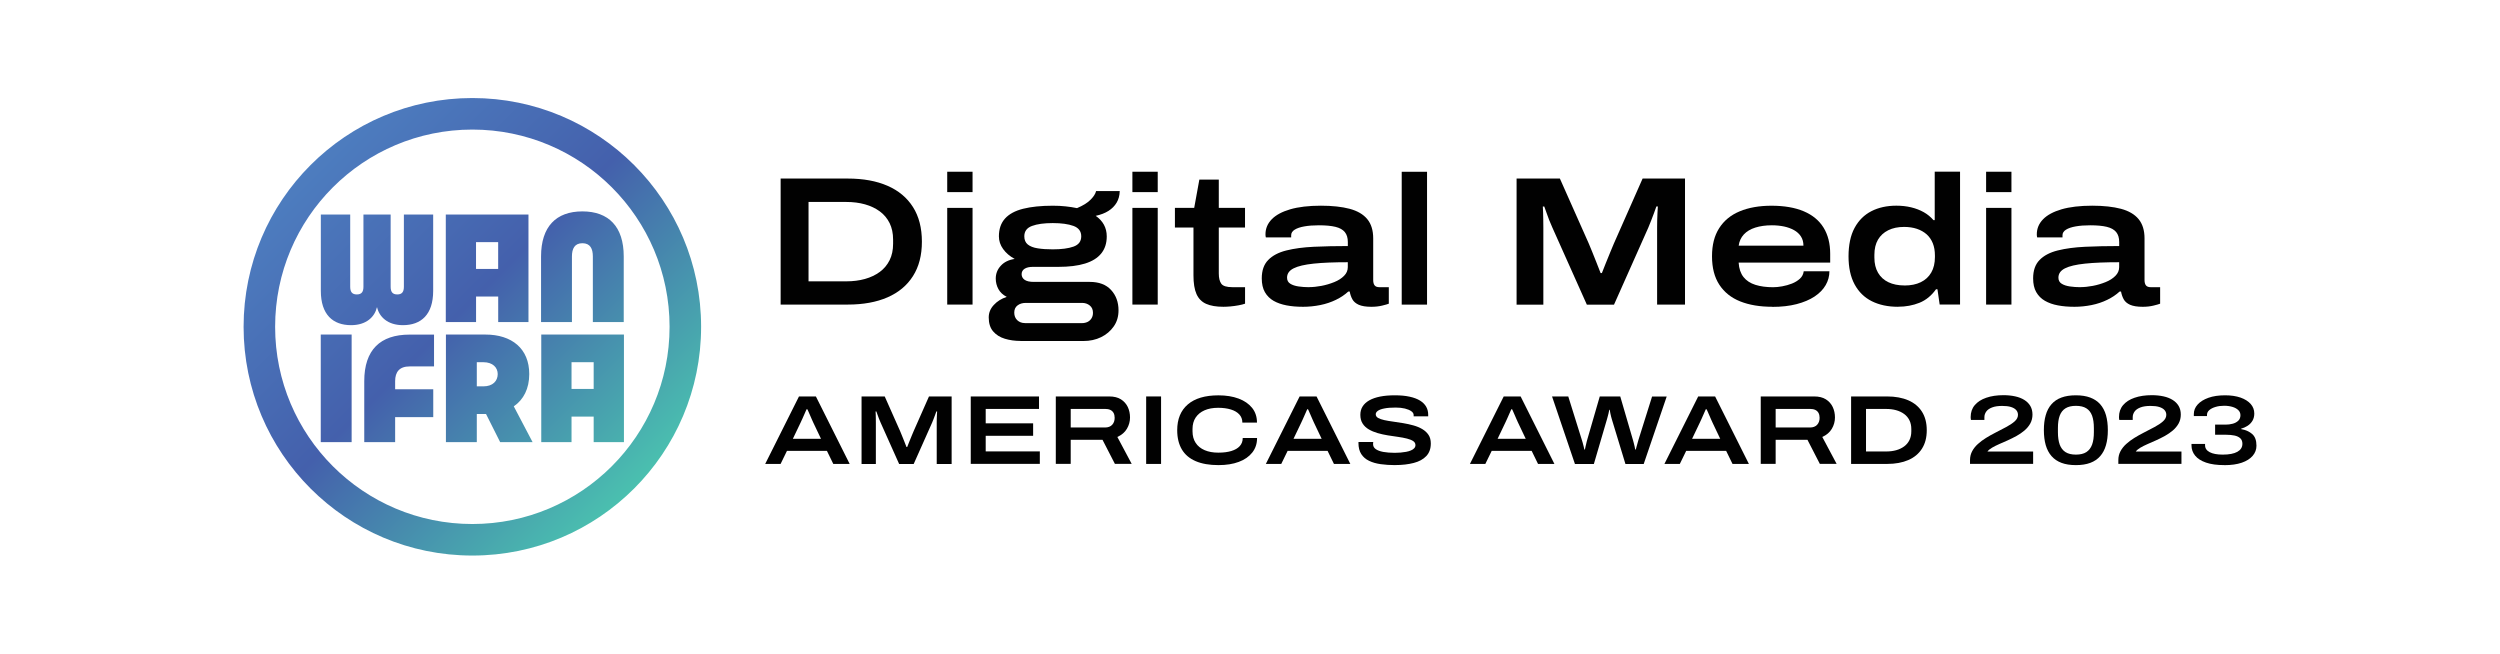
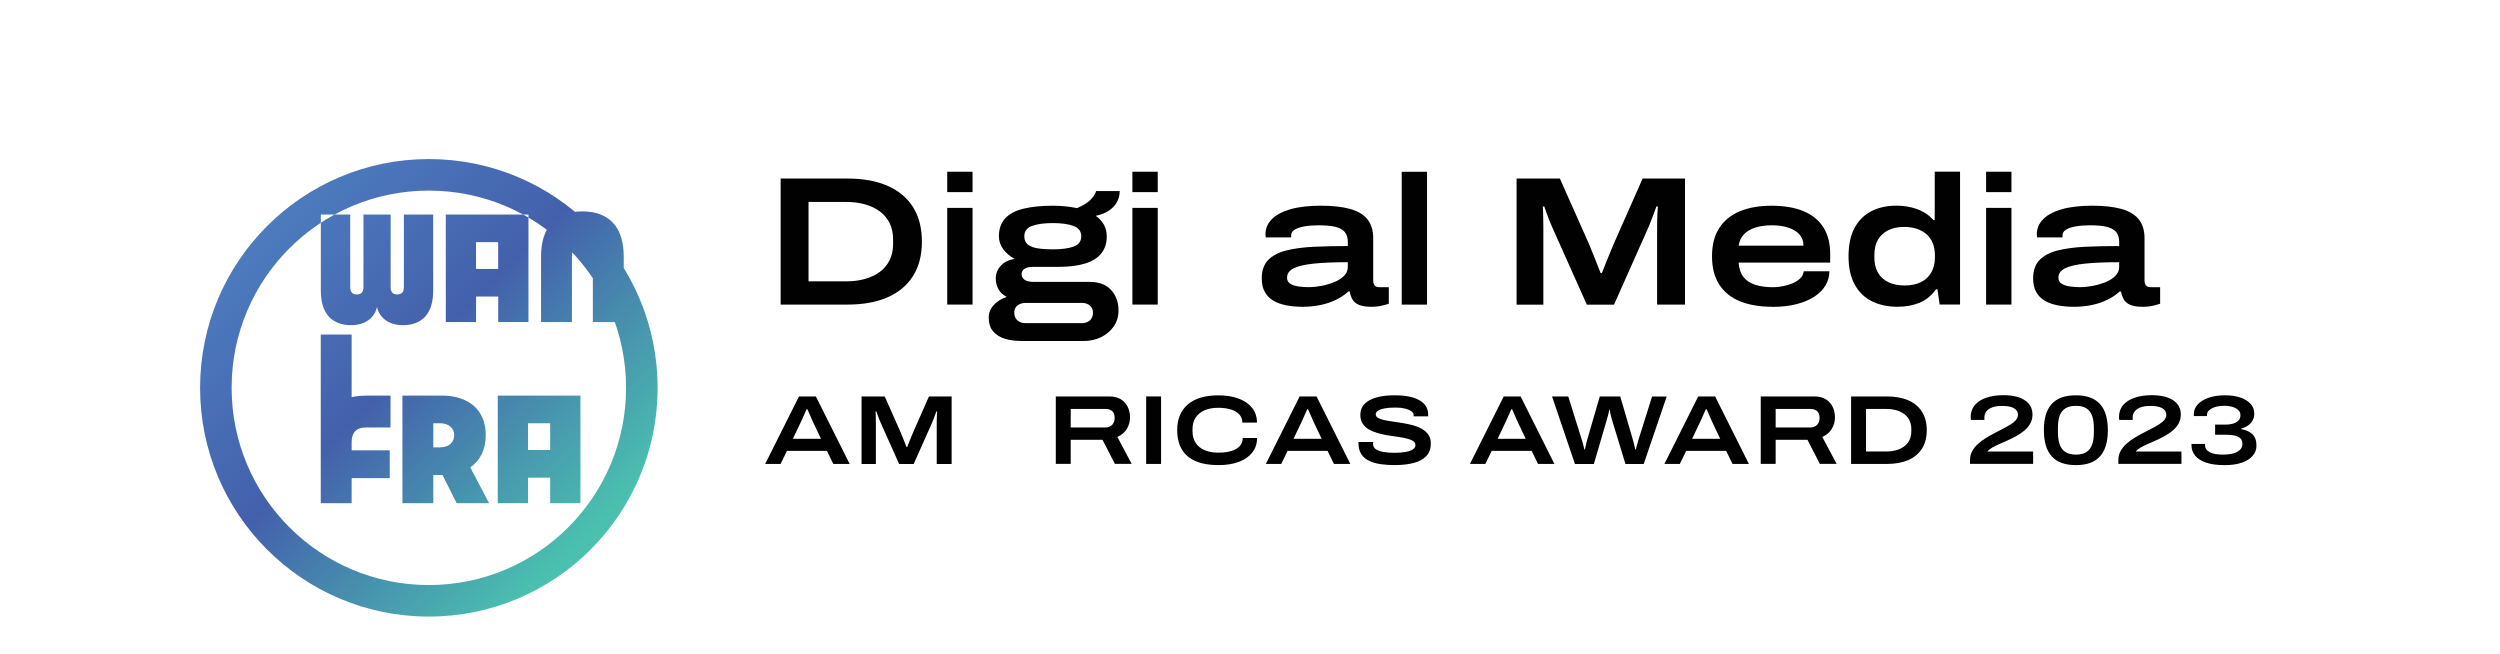
<svg xmlns="http://www.w3.org/2000/svg" id="Layer_1" data-name="Layer 1" viewBox="0 0 612 160">
  <defs>
    <style>
      .cls-1 {
        fill: url(#linear-gradient);
      }

      .cls-1, .cls-2, .cls-3 {
        stroke-width: 0px;
      }

      .cls-2 {
        fill: #fff;
      }

      .cls-3 {
        fill: #010101;
      }
    </style>
    <linearGradient id="linear-gradient" x1="76.03" y1="40.4" x2="155.23" y2="119.6" gradientUnits="userSpaceOnUse">
      <stop offset="0" stop-color="#4d7dbf" />
      <stop offset=".46" stop-color="#4460ac" />
      <stop offset="1" stop-color="#4ac0af" />
    </linearGradient>
  </defs>
  <rect class="cls-2" width="612" height="160" />
  <g>
-     <path class="cls-1" d="m98.85,52.51h7.19v18.7c0,5.8-2.94,8.39-7.41,8.39-3.76,0-5.8-2.07-6.32-4.37h-.04c-.53,2.3-2.56,4.37-6.32,4.37-4.48,0-7.41-2.6-7.41-8.39v-18.7h7.19v17.69c0,1.24.45,1.88,1.62,1.88s1.62-.64,1.62-1.88v-17.69h6.66v17.69c0,1.24.45,1.88,1.62,1.88s1.62-.64,1.62-1.88v-17.69Zm10.27,0h20.25v26.34h-7.41v-6.25h-5.42v6.25h-7.41v-26.34Zm7.41,6.77v6.55h5.42v-6.55h-5.42Zm26.04-7.53c-6.44,0-10.12,3.73-10.12,11.03v16.07h7.56v-16.07c0-1.88.64-3.24,2.56-3.24s2.56,1.35,2.56,3.24v16.07h7.56v-16.07c0-7.3-3.69-11.03-10.12-11.03Zm-64.05,56.49h7.56v-26.34h-7.56v26.34Zm10.65-14.94v14.94h7.56v-6.13h9.33v-6.81h-9.33v-1.99c0-2.26,1.05-3.61,3.54-3.61h5.98v-7.79h-5.98c-7.19,0-11.1,3.73-11.1,11.4Zm36.6,6.17l4.61,8.77h-7.94l-3.46-6.89c-.05,0-.1,0-.15,0h-2.11v6.89h-7.56v-26.34h9.67c6.44,0,10.73,3.42,10.73,9.67,0,3.58-1.39,6.26-3.78,7.9Zm-9.05-4.89h1.62c2.3,0,3.5-1.32,3.5-3.01,0-1.58-1.2-2.9-3.5-2.9h-1.62v5.91Zm36.02-12.68v26.34h-7.41v-6.25h-5.42v6.25h-7.41v-26.34h20.25Zm-7.41,13.32v-6.55h-5.42v6.55h5.42Zm18.58-15.22c0,26.66-21.61,48.28-48.28,48.28s-48.28-21.61-48.28-48.28,21.61-48.28,48.28-48.28,48.28,21.61,48.28,48.28Zm-48.28-56c-30.93,0-56,25.07-56,56s25.07,56,56,56,56-25.07,56-56-25.07-56-56-56Z" />
+     <path class="cls-1" d="m98.85,52.51h7.19v18.7c0,5.8-2.94,8.39-7.41,8.39-3.76,0-5.8-2.07-6.32-4.37h-.04c-.53,2.3-2.56,4.37-6.32,4.37-4.48,0-7.41-2.6-7.41-8.39v-18.7h7.19v17.69c0,1.24.45,1.88,1.62,1.88s1.62-.64,1.62-1.88v-17.69h6.66v17.69c0,1.24.45,1.88,1.62,1.88s1.62-.64,1.62-1.88v-17.69Zm10.27,0h20.25v26.34h-7.41v-6.25h-5.42v6.25h-7.41v-26.34Zm7.41,6.77v6.55h5.42v-6.55h-5.42Zm26.04-7.53c-6.44,0-10.12,3.73-10.12,11.03v16.07h7.56v-16.07c0-1.88.64-3.24,2.56-3.24s2.56,1.35,2.56,3.24v16.07h7.56v-16.07c0-7.3-3.69-11.03-10.12-11.03Zm-64.05,56.49h7.56v-26.34h-7.56v26.34Zv14.94h7.56v-6.13h9.33v-6.81h-9.33v-1.99c0-2.26,1.05-3.61,3.54-3.61h5.98v-7.79h-5.98c-7.19,0-11.1,3.73-11.1,11.4Zm36.6,6.17l4.61,8.77h-7.94l-3.46-6.89c-.05,0-.1,0-.15,0h-2.11v6.89h-7.56v-26.34h9.67c6.44,0,10.73,3.42,10.73,9.67,0,3.58-1.39,6.26-3.78,7.9Zm-9.05-4.89h1.62c2.3,0,3.5-1.32,3.5-3.01,0-1.58-1.2-2.9-3.5-2.9h-1.62v5.91Zm36.02-12.68v26.34h-7.41v-6.25h-5.42v6.25h-7.41v-26.34h20.25Zm-7.41,13.32v-6.55h-5.42v6.55h5.42Zm18.58-15.22c0,26.66-21.61,48.28-48.28,48.28s-48.28-21.61-48.28-48.28,21.61-48.28,48.28-48.28,48.28,21.61,48.28,48.28Zm-48.28-56c-30.93,0-56,25.07-56,56s25.07,56,56,56,56-25.07,56-56-25.07-56-56-56Z" />
    <g>
      <path class="cls-3" d="m191.1,74.57v-30.86h16.44c3.77,0,7.01.59,9.72,1.77,2.71,1.18,4.79,2.92,6.24,5.21,1.45,2.29,2.18,5.11,2.18,8.47s-.73,6.13-2.18,8.42c-1.45,2.29-3.53,4.03-6.24,5.21-2.71,1.18-5.95,1.77-9.72,1.77h-16.44Zm6.83-5.7h9.25c1.65,0,3.17-.19,4.56-.58,1.39-.39,2.61-.97,3.64-1.73,1.03-.76,1.83-1.72,2.4-2.87.57-1.15.85-2.49.85-4.02v-1.03c0-1.53-.29-2.87-.85-4.02-.57-1.15-1.37-2.11-2.4-2.87-1.03-.76-2.25-1.34-3.64-1.73-1.39-.39-2.91-.58-4.56-.58h-9.25v19.45Z" />
      <path class="cls-3" d="m231.88,47.03v-4.99h6.2v4.99h-6.2Zm0,27.53v-23.67h6.2v23.67h-6.2Z" />
      <path class="cls-3" d="m249.81,83.46c-1.38,0-2.66-.18-3.84-.54-1.18-.36-2.13-.96-2.85-1.8-.72-.84-1.08-1.98-1.08-3.41,0-1.14.41-2.16,1.24-3.05.82-.9,1.88-1.56,3.17-1.98-.93-.48-1.61-1.12-2.04-1.91-.43-.79-.65-1.65-.65-2.58,0-1.2.41-2.25,1.24-3.14.82-.9,1.95-1.45,3.39-1.66-1.2-.66-2.14-1.47-2.83-2.43-.69-.96-1.03-1.99-1.03-3.1,0-1.8.5-3.25,1.5-4.36,1-1.11,2.49-1.91,4.45-2.4,1.96-.49,4.38-.74,7.25-.74,1.11,0,2.16.05,3.14.16.99.11,1.92.25,2.78.43,1.44-.6,2.54-1.28,3.3-2.04.76-.76,1.22-1.47,1.37-2.13h5.79c-.03,1.08-.28,2.02-.76,2.83-.48.81-1.15,1.48-2,2.02-.85.54-1.89.94-3.12,1.21.87.6,1.53,1.32,2,2.16.46.84.7,1.8.7,2.87,0,1.68-.45,3.07-1.35,4.18-.9,1.11-2.22,1.93-3.97,2.47-1.75.54-3.93.81-6.54.81h-6.24c-.87,0-1.54.16-2.02.47-.48.31-.72.76-.72,1.32s.24,1.03.72,1.37c.48.34,1.23.52,2.25.52h13.7c2.28,0,4.02.66,5.23,1.98,1.21,1.32,1.82,2.98,1.82,4.99,0,1.5-.39,2.81-1.17,3.93-.78,1.12-1.81,2-3.1,2.63-1.29.63-2.73.94-4.31.94h-15.41Zm1.08-4.36h14.01c.48,0,.92-.1,1.33-.29.4-.2.73-.49.97-.88.24-.39.36-.84.36-1.35,0-.78-.26-1.38-.79-1.8-.52-.42-1.15-.63-1.86-.63h-13.79c-.81,0-1.48.2-2.02.61-.54.4-.81,1-.81,1.77s.25,1.4.74,1.86c.49.46,1.12.7,1.86.7Zm6.83-18.06c2.13,0,3.82-.22,5.08-.67s1.89-1.29,1.89-2.52-.63-2.07-1.89-2.54c-1.26-.46-2.95-.7-5.08-.7s-3.82.23-5.08.7c-1.26.46-1.89,1.31-1.89,2.54,0,.87.28,1.53.85,2,.57.46,1.38.78,2.43.94,1.05.17,2.28.25,3.68.25Z" />
      <path class="cls-3" d="m277.21,47.03v-4.99h6.2v4.99h-6.2Zm0,27.53v-23.67h6.2v23.67h-6.2Z" />
-       <path class="cls-3" d="m299.48,75.1c-1.74,0-3.14-.24-4.22-.72s-1.86-1.28-2.36-2.4-.74-2.66-.74-4.6v-11.68h-4.54v-4.81h4.72l1.26-6.92h4.76v6.92h6.42v4.81h-6.42v11.23c0,1.11.2,1.95.61,2.52.4.57,1.31.85,2.72.85h3.1v4.04c-.42.15-.95.28-1.59.4-.64.12-1.3.21-1.95.27-.66.06-1.24.09-1.75.09Z" />
      <path class="cls-3" d="m318.89,75.1c-1.41,0-2.72-.11-3.93-.34s-2.28-.6-3.19-1.12c-.91-.52-1.62-1.24-2.13-2.13-.51-.9-.76-2.02-.76-3.37,0-1.92.52-3.41,1.57-4.49,1.05-1.08,2.53-1.86,4.45-2.34,1.92-.48,4.15-.78,6.72-.9,2.56-.12,5.34-.18,8.33-.18v-.99c0-1.02-.25-1.83-.74-2.43-.49-.6-1.26-1.03-2.29-1.28-1.03-.25-2.39-.38-4.06-.38-1.35,0-2.53.09-3.55.27-1.02.18-1.81.45-2.38.81-.57.36-.85.81-.85,1.35v.54h-6.2c-.03-.12-.05-.24-.07-.36-.02-.12-.02-.25-.02-.4,0-1.41.51-2.63,1.53-3.68,1.02-1.05,2.53-1.86,4.54-2.45,2.01-.58,4.51-.88,7.5-.88,2.78,0,5.13.26,7.03.76,1.9.51,3.34,1.35,4.31,2.52.97,1.17,1.46,2.74,1.46,4.72v10.2c0,.57.11,1,.34,1.3s.62.45,1.19.45h2.29v4.04c-.3.12-.85.28-1.64.47-.79.19-1.67.29-2.63.29-1.32,0-2.34-.17-3.08-.49-.73-.33-1.26-.78-1.57-1.35-.31-.57-.53-1.2-.65-1.89h-.36c-.84.78-1.84,1.45-3.01,2.02-1.17.57-2.44,1-3.82,1.28-1.38.28-2.82.43-4.31.43Zm1.53-4.81c.96,0,1.98-.1,3.08-.31,1.09-.21,2.13-.52,3.12-.92.99-.4,1.79-.91,2.4-1.53.61-.61.92-1.32.92-2.13v-1.21c-3.35,0-6.13.11-8.33.34s-3.84.61-4.92,1.15c-1.08.54-1.62,1.3-1.62,2.29,0,.66.26,1.15.79,1.48.52.33,1.2.55,2.02.67.82.12,1.67.18,2.54.18Z" />
      <path class="cls-3" d="m343.14,74.57v-32.52h6.2v32.52h-6.2Z" />
      <path class="cls-3" d="m371.26,74.57v-30.86h10.6l7.05,15.86c.21.48.49,1.15.83,2,.34.85.7,1.75,1.08,2.7.37.94.71,1.8,1.01,2.58h.31c.27-.69.58-1.48.94-2.38s.72-1.78,1.08-2.65c.36-.87.66-1.59.9-2.16l7.05-15.95h10.38v30.86h-6.83v-18.87c0-.51,0-1.08.02-1.71.01-.63.04-1.25.07-1.86.03-.61.06-1.15.09-1.59h-.36c-.15.45-.34.99-.58,1.62-.24.63-.48,1.26-.72,1.89-.24.63-.46,1.18-.67,1.66l-8.4,18.87h-6.65l-8.44-18.87c-.27-.6-.53-1.22-.79-1.86-.25-.64-.48-1.26-.67-1.84-.2-.58-.37-1.07-.52-1.46h-.36c.03.36.05.83.07,1.41.01.58.03,1.2.04,1.84.01.64.02,1.28.02,1.91v18.87h-6.56Z" />
      <path class="cls-3" d="m433.88,75.1c-3.05,0-5.68-.44-7.88-1.32-2.2-.88-3.9-2.24-5.1-4.07-1.2-1.83-1.8-4.15-1.8-6.96s.58-5.05,1.75-6.89,2.84-3.22,5.03-4.13c2.19-.91,4.78-1.37,7.77-1.37,3.14,0,5.79.46,7.93,1.37,2.14.91,3.75,2.25,4.83,4,1.08,1.75,1.62,3.89,1.62,6.4v2.16h-22.41c.09,1.47.49,2.64,1.19,3.53.7.88,1.68,1.52,2.92,1.91,1.24.39,2.69.58,4.33.58.66,0,1.4-.07,2.22-.22.82-.15,1.62-.37,2.38-.67s1.41-.7,1.95-1.19c.54-.49.85-1.1.94-1.82h6.29c0,1.2-.31,2.33-.92,3.39-.61,1.06-1.52,1.99-2.72,2.79-1.2.79-2.67,1.41-4.4,1.86-1.74.45-3.71.67-5.93.67Zm-8.26-14.96h15.86c0-.87-.2-1.62-.61-2.25-.4-.63-.97-1.15-1.68-1.55-.72-.4-1.54-.7-2.47-.9-.93-.19-1.92-.29-2.96-.29-1.53,0-2.88.19-4.06.56-1.18.37-2.12.94-2.81,1.68-.69.75-1.11,1.66-1.26,2.74Z" />
      <path class="cls-3" d="m464.64,75.1c-2.46,0-4.59-.45-6.4-1.35-1.81-.9-3.22-2.27-4.22-4.11-1-1.84-1.5-4.14-1.5-6.89s.49-5.14,1.48-6.96c.99-1.83,2.36-3.19,4.11-4.09,1.75-.9,3.8-1.35,6.13-1.35,1.26,0,2.45.13,3.59.4,1.14.27,2.17.67,3.1,1.19.93.52,1.72,1.18,2.38,1.95h.31v-11.86h6.2v32.52h-4.99l-.54-3.73h-.36c-1.11,1.56-2.46,2.66-4.04,3.3-1.59.64-3.34.97-5.26.97Zm1.57-5.21c1.56,0,2.89-.27,4-.81,1.11-.54,1.96-1.32,2.56-2.36.6-1.03.9-2.3.9-3.8v-.36c0-1.14-.17-2.14-.52-3.01-.35-.87-.85-1.59-1.5-2.18-.66-.58-1.45-1.03-2.38-1.35-.93-.31-1.98-.47-3.14-.47-1.5,0-2.79.27-3.88.81-1.09.54-1.93,1.31-2.52,2.31-.58,1-.88,2.24-.88,3.71v.67c0,1.47.3,2.71.9,3.73.6,1.02,1.44,1.79,2.54,2.31,1.09.52,2.4.79,3.93.79Z" />
      <path class="cls-3" d="m486.2,47.03v-4.99h6.2v4.99h-6.2Zm0,27.53v-23.67h6.2v23.67h-6.2Z" />
      <path class="cls-3" d="m507.72,75.1c-1.41,0-2.72-.11-3.93-.34-1.21-.22-2.28-.6-3.19-1.12-.91-.52-1.62-1.24-2.13-2.13s-.76-2.02-.76-3.37c0-1.92.52-3.41,1.57-4.49,1.05-1.08,2.53-1.86,4.45-2.34,1.92-.48,4.15-.78,6.72-.9,2.56-.12,5.34-.18,8.33-.18v-.99c0-1.02-.25-1.83-.74-2.43-.49-.6-1.26-1.03-2.29-1.28-1.03-.25-2.39-.38-4.07-.38-1.35,0-2.53.09-3.55.27-1.02.18-1.81.45-2.38.81-.57.36-.85.81-.85,1.35v.54h-6.2c-.03-.12-.05-.24-.07-.36-.02-.12-.02-.25-.02-.4,0-1.41.51-2.63,1.53-3.68,1.02-1.05,2.53-1.86,4.54-2.45,2.01-.58,4.51-.88,7.5-.88,2.78,0,5.13.26,7.03.76,1.9.51,3.34,1.35,4.31,2.52.97,1.17,1.46,2.74,1.46,4.72v10.2c0,.57.11,1,.34,1.3s.62.45,1.19.45h2.29v4.04c-.3.12-.85.28-1.64.47-.79.19-1.67.29-2.63.29-1.32,0-2.34-.17-3.08-.49-.73-.33-1.26-.78-1.57-1.35-.31-.57-.53-1.2-.65-1.89h-.36c-.84.78-1.84,1.45-3.01,2.02-1.17.57-2.44,1-3.82,1.28-1.38.28-2.81.43-4.31.43Zm1.53-4.81c.96,0,1.98-.1,3.08-.31,1.09-.21,2.13-.52,3.12-.92.99-.4,1.79-.91,2.4-1.53s.92-1.32.92-2.13v-1.21c-3.35,0-6.13.11-8.33.34s-3.84.61-4.92,1.15c-1.08.54-1.62,1.3-1.62,2.29,0,.66.26,1.15.79,1.48.52.33,1.2.55,2.02.67.82.12,1.67.18,2.54.18Z" />
    </g>
    <g>
      <path class="cls-3" d="m187.32,113.57l8.27-16.52h4.14l8.27,16.52h-4.01l-1.56-3.2h-9.78l-1.56,3.2h-3.75Zm6.76-6.15h6.9l-1.92-4.04c-.08-.18-.2-.44-.35-.78-.15-.34-.3-.7-.46-1.06s-.29-.67-.41-.94-.19-.4-.2-.42h-.19c-.14.32-.31.69-.49,1.11-.18.42-.36.82-.53,1.2-.17.38-.31.69-.42.91l-1.92,4.02Z" />
      <path class="cls-3" d="m210.91,113.57v-16.52h5.67l3.77,8.49c.11.26.26.61.44,1.07.18.46.38.94.58,1.44.2.5.38.97.54,1.38h.17c.14-.37.31-.79.5-1.27.19-.48.38-.95.58-1.42.19-.46.35-.85.48-1.15l3.77-8.53h5.55v16.52h-3.65v-10.1c0-.27,0-.58.01-.91,0-.34.02-.67.04-1,.02-.33.03-.61.05-.85h-.19c-.08.24-.18.53-.31.87-.13.34-.26.67-.38,1.01s-.25.63-.36.89l-4.5,10.1h-3.56l-4.52-10.1c-.14-.32-.28-.65-.42-1-.14-.34-.26-.67-.36-.99-.1-.31-.2-.57-.28-.78h-.19c.02.19.03.44.04.76,0,.31.02.64.02.99,0,.35.01.69.01,1.02v10.1h-3.51Z" />
-       <path class="cls-3" d="m237.64,113.57v-16.52h16.71v3.05h-13.05v3.53h11.61v3.05h-11.61v3.82h13.25v3.05h-16.9Z" />
      <path class="cls-3" d="m258.46,113.57v-16.52h13.08c1.17,0,2.13.24,2.87.71s1.3,1.1,1.67,1.87c.37.78.55,1.64.55,2.58s-.25,1.9-.76,2.75c-.5.86-1.29,1.53-2.34,2.01l3.51,6.59h-4.11l-3.03-5.89h-7.79v5.89h-3.65Zm3.65-8.92h8.41c.75,0,1.33-.22,1.74-.66s.61-1.01.61-1.7c0-.46-.09-.86-.26-1.19-.18-.33-.44-.58-.79-.75-.35-.17-.79-.25-1.3-.25h-8.41v4.54Z" />
      <path class="cls-3" d="m280.58,113.57v-16.52h3.65v16.52h-3.65Z" />
      <path class="cls-3" d="m298.3,113.86c-2.23,0-4.1-.32-5.6-.97-1.51-.65-2.64-1.61-3.39-2.88-.75-1.27-1.13-2.84-1.13-4.7,0-2.72.87-4.83,2.6-6.31,1.73-1.48,4.23-2.22,7.5-2.22,1.86,0,3.5.26,4.92.79,1.42.53,2.52,1.29,3.32,2.28.79.99,1.19,2.2,1.19,3.61h-3.58c0-.8-.25-1.47-.75-2.01-.5-.54-1.19-.94-2.07-1.21-.88-.27-1.92-.41-3.1-.41-1.28,0-2.39.2-3.33.61-.94.41-1.66,1-2.18,1.77-.51.77-.77,1.7-.77,2.79v.6c0,1.11.26,2.05.77,2.82.51.78,1.24,1.37,2.19,1.78.95.41,2.06.61,3.34.61s2.3-.13,3.19-.4,1.58-.66,2.07-1.2c.49-.54.73-1.2.73-1.98h3.51c0,1.38-.39,2.56-1.18,3.56-.79.99-1.88,1.76-3.29,2.28-1.41.53-3.06.79-4.95.79Z" />
      <path class="cls-3" d="m309.88,113.57l8.27-16.52h4.14l8.27,16.52h-4.01l-1.56-3.2h-9.78l-1.56,3.2h-3.75Zm6.76-6.15h6.9l-1.92-4.04c-.08-.18-.2-.44-.35-.78-.15-.34-.3-.7-.46-1.06s-.29-.67-.41-.94-.19-.4-.2-.42h-.19c-.14.32-.31.69-.49,1.11-.18.42-.36.82-.53,1.2-.17.38-.31.69-.42.91l-1.92,4.02Z" />
      <path class="cls-3" d="m341.52,113.86c-1.25,0-2.42-.08-3.51-.23-1.09-.15-2.04-.42-2.86-.82-.82-.39-1.45-.94-1.91-1.65-.46-.71-.69-1.61-.69-2.72v-.12s0-.09.02-.12h3.61c-.02.06-.03.14-.04.23,0,.09-.01.19-.01.3,0,.5.22.9.65,1.21s1.05.54,1.85.69c.8.14,1.74.22,2.81.22.46,0,.93-.02,1.41-.06.47-.04.93-.1,1.36-.18.43-.08.82-.19,1.17-.34.34-.14.62-.32.82-.54.2-.22.3-.47.3-.76,0-.42-.19-.75-.56-1-.38-.25-.89-.45-1.53-.61-.64-.16-1.36-.3-2.16-.41-.8-.11-1.63-.24-2.49-.37-.86-.14-1.69-.32-2.49-.55-.8-.23-1.52-.53-2.16-.9-.64-.37-1.15-.84-1.53-1.43-.38-.58-.57-1.3-.57-2.15,0-.77.18-1.45.55-2.04.37-.59.91-1.09,1.63-1.5.72-.41,1.61-.72,2.66-.93,1.05-.21,2.26-.31,3.62-.31s2.58.11,3.61.34c1.03.22,1.88.55,2.55.96.67.42,1.17.92,1.5,1.5.33.59.49,1.24.49,1.96v.38h-3.56v-.31c0-.35-.19-.66-.58-.94-.38-.27-.91-.49-1.56-.65-.66-.16-1.4-.24-2.24-.24-1.15,0-2.09.07-2.81.22-.72.14-1.25.34-1.59.59-.34.25-.5.53-.5.83,0,.37.19.67.56.89.38.22.89.4,1.53.54.64.14,1.36.26,2.16.37.8.11,1.63.24,2.49.38.86.14,1.69.33,2.49.55.8.22,1.52.52,2.16.9.64.38,1.15.85,1.53,1.42.38.57.56,1.27.56,2.1,0,1.28-.37,2.31-1.11,3.09s-1.76,1.34-3.08,1.68c-1.31.34-2.84.52-4.57.52Z" />
      <path class="cls-3" d="m359.84,113.57l8.27-16.52h4.14l8.27,16.52h-4.01l-1.56-3.2h-9.78l-1.56,3.2h-3.75Zm6.76-6.15h6.9l-1.92-4.04c-.08-.18-.2-.44-.35-.78-.15-.34-.3-.7-.46-1.06s-.29-.67-.41-.94-.19-.4-.2-.42h-.19c-.14.32-.31.69-.49,1.11-.18.42-.36.82-.53,1.2-.17.38-.31.69-.42.91l-1.92,4.02Z" />
      <path class="cls-3" d="m385.54,113.57l-5.6-16.52h3.97l3.32,10.63c.06.16.13.38.2.66.07.28.15.57.23.88.08.3.14.58.19.82h.14c.03-.19.08-.4.13-.63.06-.22.11-.45.16-.67.05-.22.1-.43.14-.61.05-.18.09-.33.12-.44l3.08-10.63h5.02l3.1,10.63c.05.16.11.38.18.66.07.28.14.57.22.88.07.3.12.58.16.82h.14c.05-.18.1-.37.16-.59.06-.22.12-.43.18-.65.06-.22.12-.42.17-.61.05-.19.1-.36.14-.5l3.34-10.63h3.58l-5.63,16.52h-4.47l-3.29-10.82c-.06-.22-.14-.48-.22-.78s-.15-.59-.2-.89-.1-.56-.13-.78h-.12c-.03.24-.09.52-.17.83-.08.31-.16.61-.23.9-.07.29-.14.53-.2.72l-3.17,10.82h-4.64Z" />
      <path class="cls-3" d="m407.45,113.57l8.27-16.52h4.14l8.27,16.52h-4.01l-1.56-3.2h-9.78l-1.56,3.2h-3.75Zm6.76-6.15h6.9l-1.92-4.04c-.08-.18-.2-.44-.35-.78s-.3-.7-.46-1.06c-.15-.36-.29-.67-.41-.94s-.19-.4-.2-.42h-.19c-.14.32-.31.69-.49,1.11-.18.42-.36.82-.53,1.2-.17.38-.31.69-.42.91l-1.92,4.02Z" />
      <path class="cls-3" d="m431.03,113.57v-16.52h13.08c1.17,0,2.13.24,2.87.71.75.47,1.3,1.1,1.67,1.87.37.78.55,1.64.55,2.58s-.25,1.9-.76,2.75c-.5.86-1.29,1.53-2.34,2.01l3.51,6.59h-4.11l-3.03-5.89h-7.79v5.89h-3.65Zm3.65-8.92h8.41c.75,0,1.33-.22,1.74-.66s.61-1.01.61-1.7c0-.46-.09-.86-.26-1.19-.18-.33-.44-.58-.79-.75-.35-.17-.79-.25-1.3-.25h-8.41v4.54Z" />
      <path class="cls-3" d="m453.15,113.57v-16.52h8.8c2.02,0,3.75.32,5.21.95,1.45.63,2.56,1.56,3.34,2.79.78,1.23,1.17,2.74,1.17,4.53s-.39,3.28-1.17,4.51-1.89,2.16-3.34,2.79c-1.45.63-3.19.95-5.21.95h-8.8Zm3.65-3.05h4.95c.88,0,1.7-.1,2.44-.31.75-.21,1.39-.52,1.95-.93s.98-.92,1.29-1.54c.3-.62.46-1.33.46-2.15v-.55c0-.82-.15-1.53-.46-2.15-.3-.62-.73-1.13-1.29-1.54-.55-.41-1.2-.72-1.95-.93-.75-.21-1.56-.31-2.44-.31h-4.95v10.41Z" />
      <path class="cls-3" d="m482.26,113.57v-.94c0-.8.18-1.53.53-2.18.35-.65.82-1.24,1.41-1.77.58-.53,1.24-1.02,1.97-1.47.73-.45,1.47-.87,2.22-1.25.96-.5,1.87-.97,2.72-1.42.85-.45,1.54-.91,2.08-1.39s.81-1.01.81-1.59c0-.45-.14-.84-.43-1.17-.29-.33-.72-.58-1.29-.76s-1.29-.26-2.15-.26c-.99,0-1.81.12-2.46.37-.65.25-1.13.58-1.43,1-.3.42-.46.88-.46,1.39v.67h-3.29c-.02-.13-.03-.24-.05-.34-.02-.1-.02-.22-.02-.36,0-1.15.33-2.13,1-2.92s1.6-1.4,2.81-1.81c1.21-.42,2.62-.63,4.24-.63,1.03,0,1.97.1,2.84.29.87.19,1.61.48,2.25.88.63.39,1.12.89,1.47,1.48.34.59.52,1.29.52,2.09s-.18,1.54-.53,2.18c-.35.63-.82,1.2-1.41,1.71-.59.5-1.24.95-1.96,1.35-.72.39-1.45.76-2.19,1.09-.72.32-1.41.63-2.07.91-.66.29-1.23.58-1.73.87s-.87.6-1.13.94h11.18v3.03h-15.43Z" />
      <path class="cls-3" d="m508.18,113.86c-1.36,0-2.54-.18-3.52-.55-.99-.37-1.8-.92-2.44-1.65s-1.11-1.62-1.42-2.68c-.3-1.06-.46-2.28-.46-3.68s.15-2.62.46-3.68c.3-1.06.77-1.95,1.41-2.67.63-.72,1.44-1.27,2.43-1.63.99-.37,2.16-.55,3.52-.55s2.54.18,3.52.55,1.8.91,2.44,1.63c.64.72,1.11,1.61,1.42,2.67.3,1.06.46,2.28.46,3.68s-.15,2.62-.46,3.68c-.3,1.06-.77,1.95-1.41,2.68-.63.73-1.44,1.28-2.43,1.65s-2.16.55-3.52.55Zm0-2.57c1.06,0,1.91-.2,2.55-.61.64-.41,1.11-1.02,1.41-1.83.3-.81.44-1.82.44-3.04v-1.03c0-1.22-.15-2.23-.44-3.03-.3-.8-.77-1.4-1.41-1.8-.64-.4-1.49-.6-2.55-.6s-1.89.2-2.54.6c-.65.4-1.12,1-1.42,1.8-.3.8-.44,1.81-.44,3.03v1.03c0,1.22.15,2.23.44,3.04.3.81.77,1.42,1.42,1.83.65.41,1.49.61,2.54.61Z" />
      <path class="cls-3" d="m518.57,113.57v-.94c0-.8.18-1.53.53-2.18.35-.65.82-1.24,1.41-1.77.58-.53,1.24-1.02,1.97-1.47.73-.45,1.47-.87,2.22-1.25.96-.5,1.87-.97,2.72-1.42.85-.45,1.54-.91,2.08-1.39s.81-1.01.81-1.59c0-.45-.14-.84-.43-1.17-.29-.33-.72-.58-1.29-.76s-1.29-.26-2.15-.26c-.99,0-1.81.12-2.46.37-.65.25-1.13.58-1.43,1-.3.42-.46.88-.46,1.39v.67h-3.29c-.02-.13-.03-.24-.05-.34-.02-.1-.02-.22-.02-.36,0-1.15.33-2.13,1-2.92s1.6-1.4,2.81-1.81c1.21-.42,2.62-.63,4.24-.63,1.03,0,1.97.1,2.84.29.87.19,1.61.48,2.25.88.63.39,1.12.89,1.47,1.48.34.59.52,1.29.52,2.09s-.18,1.54-.53,2.18c-.35.63-.82,1.2-1.41,1.71-.59.5-1.24.95-1.96,1.35-.72.39-1.45.76-2.19,1.09-.72.32-1.41.63-2.07.91-.66.29-1.23.58-1.73.87s-.87.6-1.13.94h11.18v3.03h-15.43Z" />
      <path class="cls-3" d="m544.53,113.86c-1.8,0-3.29-.2-4.48-.61-1.19-.41-2.09-.98-2.68-1.71-.59-.73-.89-1.56-.89-2.49v-.38h3.32v.34c0,.72.38,1.28,1.13,1.68s1.82.6,3.2.6c1.57,0,2.76-.23,3.58-.69.82-.46,1.23-1.11,1.23-1.96,0-.59-.18-1.05-.54-1.37-.36-.32-.84-.54-1.44-.66s-1.25-.18-1.96-.18h-2.74v-2.48h2.55c.61,0,1.19-.07,1.74-.22.55-.14,1.01-.39,1.37-.73.36-.34.54-.8.54-1.36,0-.48-.17-.89-.52-1.24-.35-.34-.82-.61-1.42-.79s-1.29-.28-2.06-.28-1.45.09-2.08.28c-.63.18-1.14.44-1.53.77-.38.33-.58.72-.58,1.17v.31h-3.22v-.5c0-.87.31-1.64.93-2.33.62-.69,1.5-1.24,2.64-1.65,1.15-.41,2.5-.61,4.08-.61,1.46,0,2.72.19,3.79.56,1.07.38,1.89.9,2.48,1.56.58.67.88,1.45.88,2.34,0,.67-.15,1.26-.44,1.76-.3.5-.69.91-1.18,1.23s-1.02.56-1.6.72v.1c1.14.21,2.05.62,2.73,1.23.68.61,1.02,1.55,1.02,2.84,0,.93-.31,1.76-.93,2.48-.62.72-1.51,1.28-2.67,1.68-1.16.4-2.58.6-4.24.6Z" />
    </g>
  </g>
</svg>